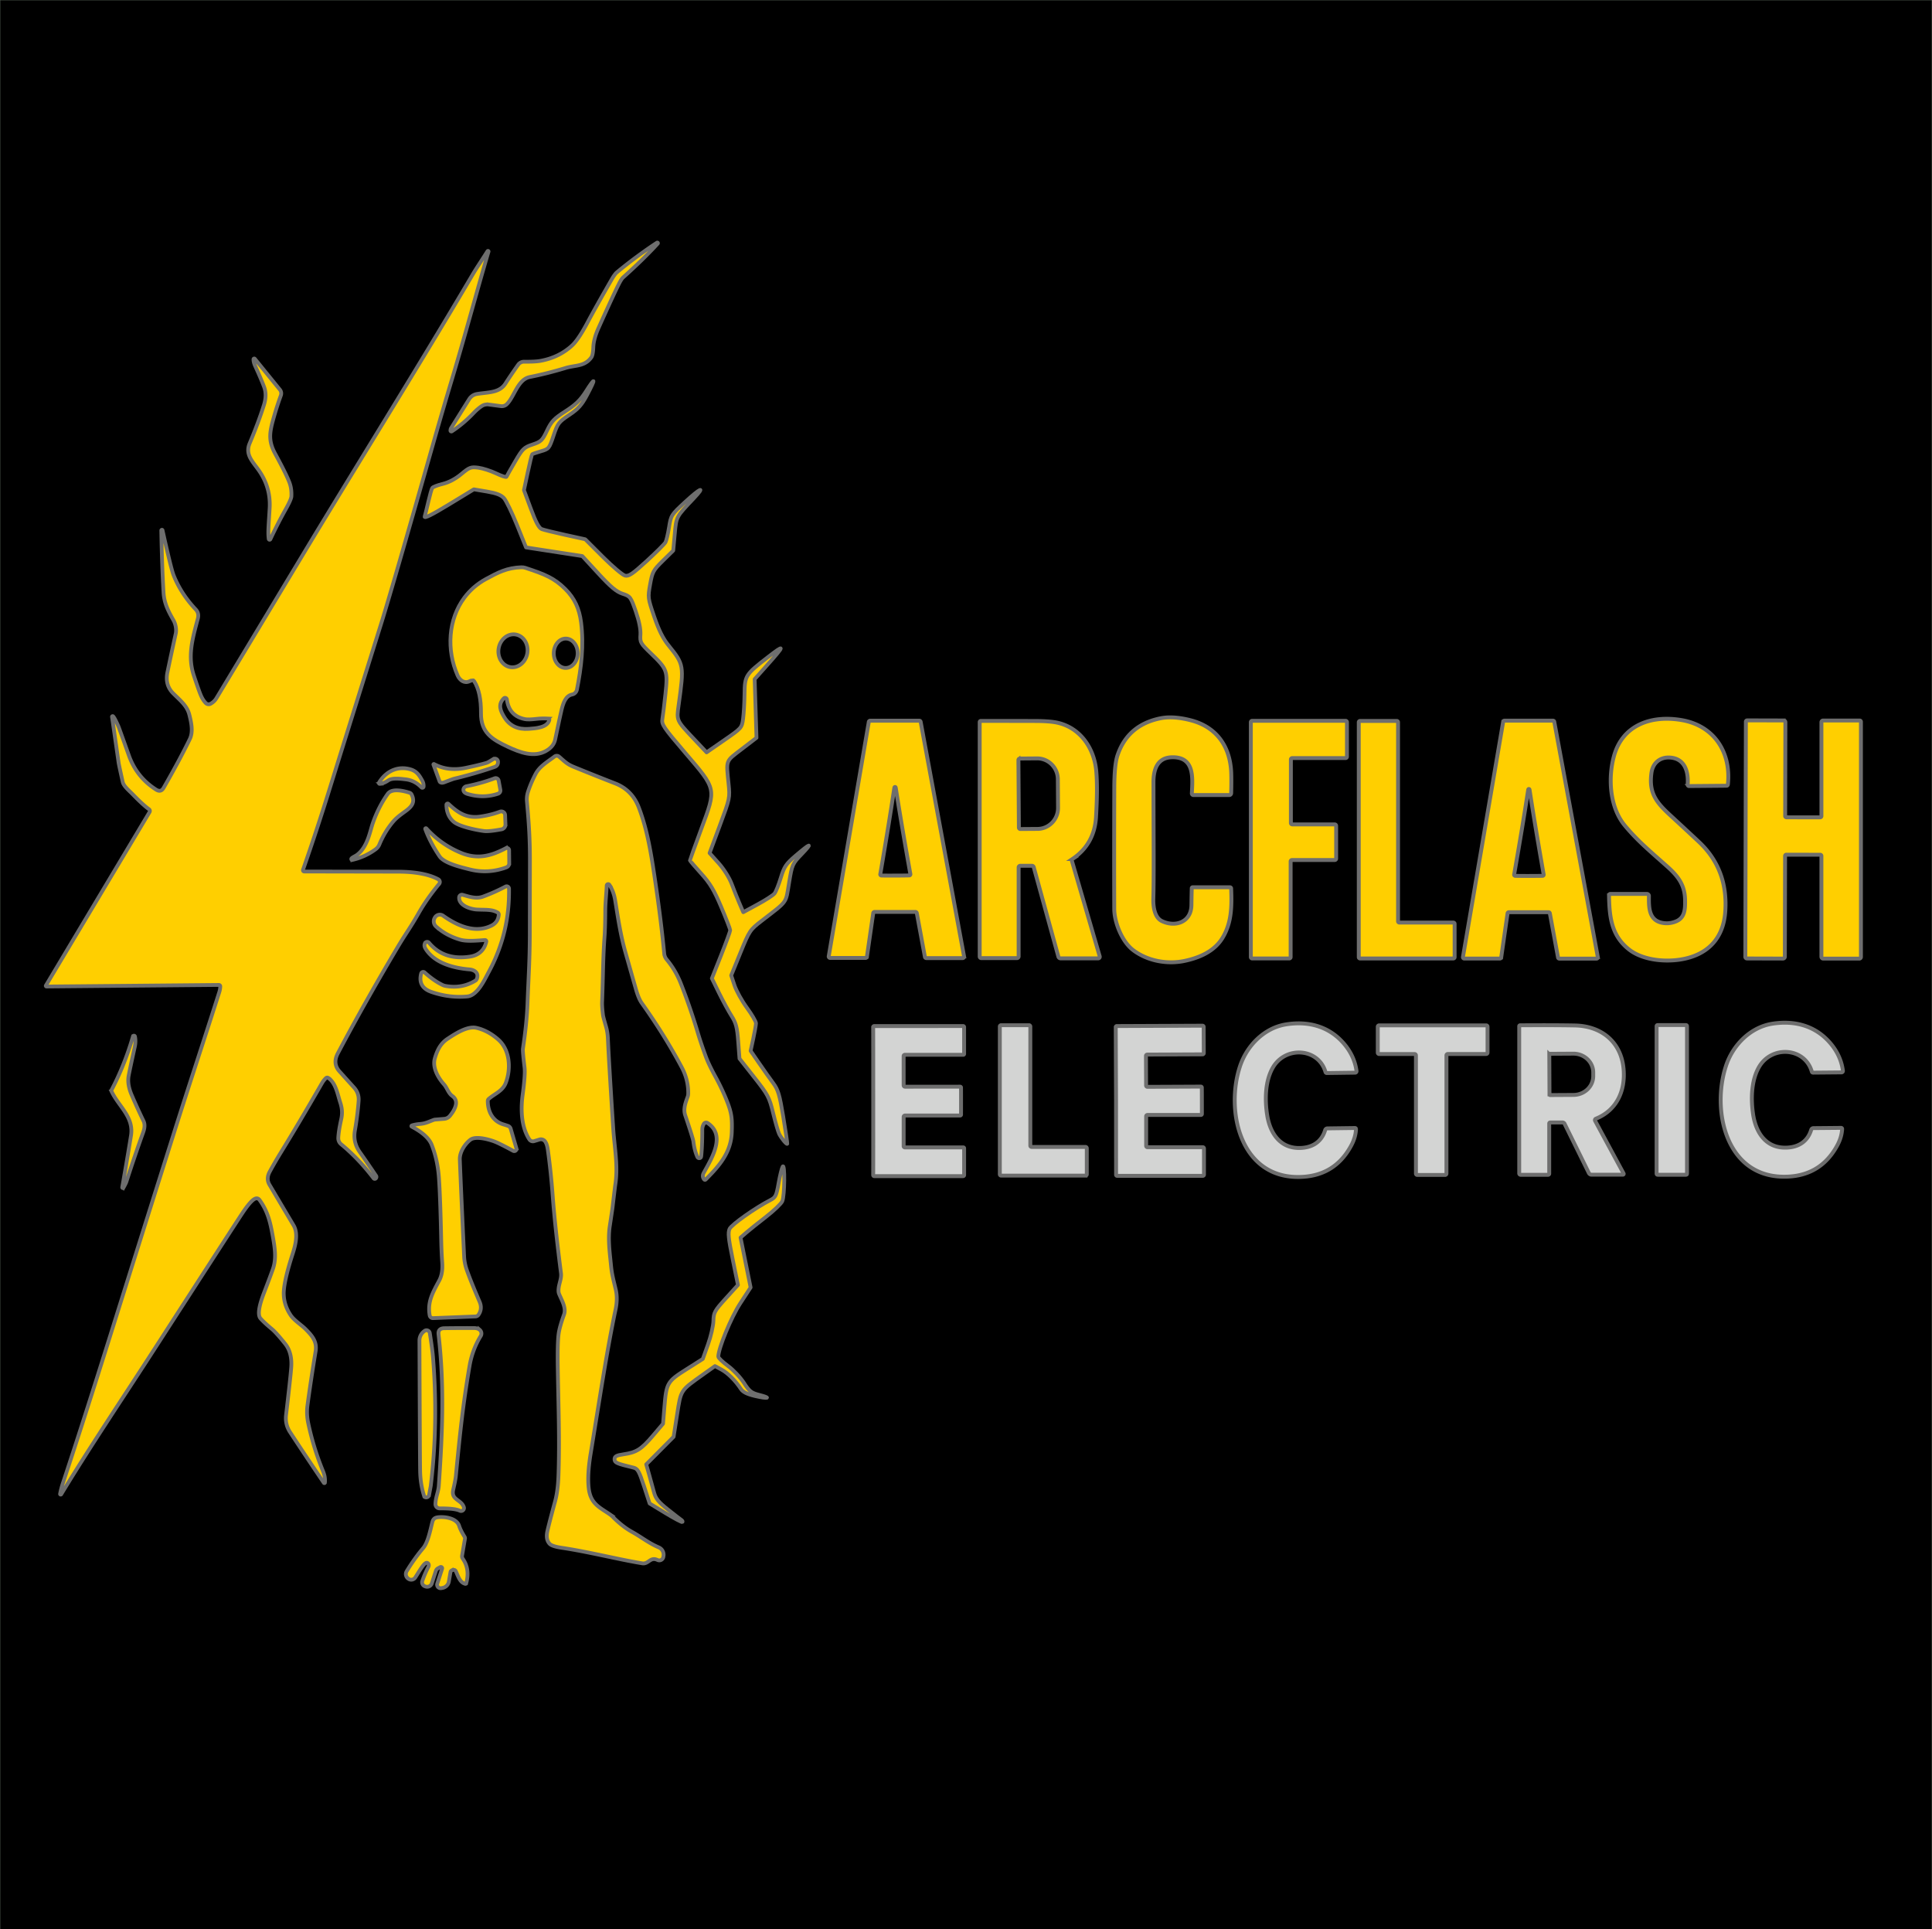
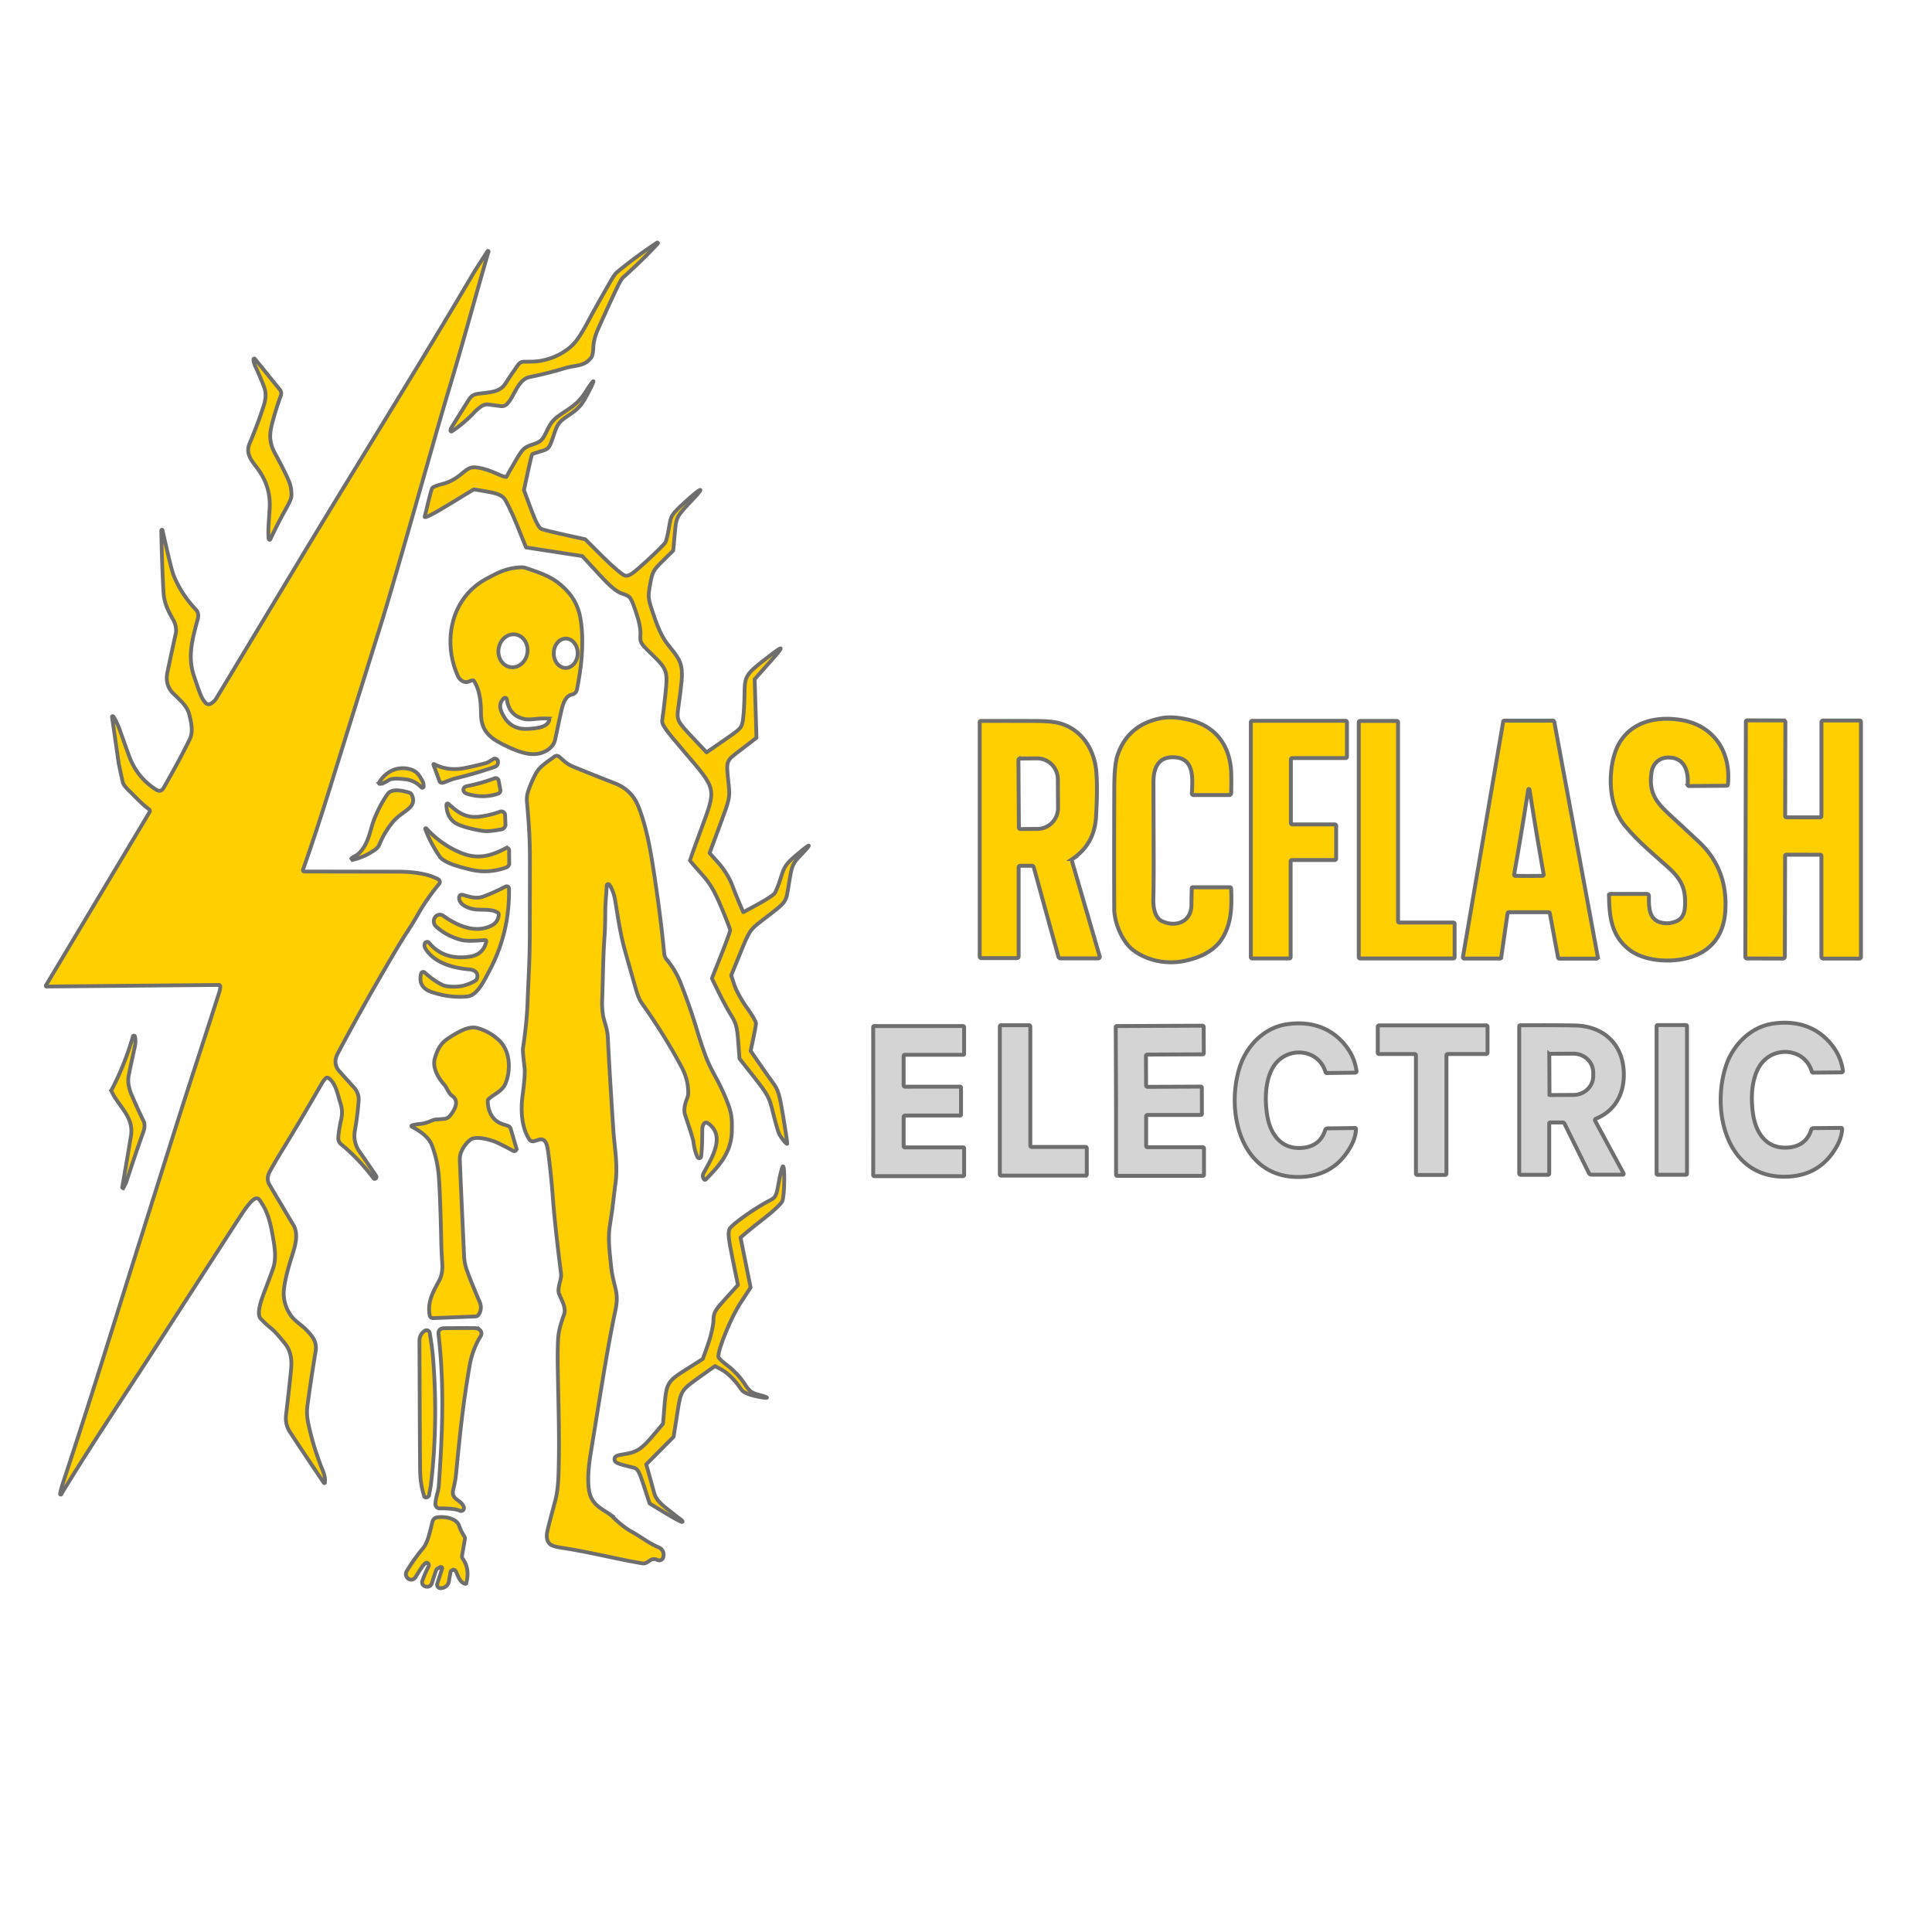
<svg xmlns="http://www.w3.org/2000/svg" height="1022.552" width="1024" id="svg78" viewBox="0 0 1024 1022.552" version="1.1">
  <defs id="defs78" />
-   <rect y="0.038" x="0.038" height="1023.924" width="1023.924" id="rect79" style="fill:#000000;fill-opacity:1;stroke:#4b634b;stroke-width:0.076;stroke-linejoin:round;stroke-dasharray:none;stroke-opacity:1" />
  <g transform="translate(-2.791,0.038)" id="g40" stroke-linecap="butt" fill="none" stroke-width="2" />
  <path style="stroke:#6e6e6e;stroke-opacity:1;stroke-width:2;stroke-dasharray:none" id="path42" d="m 59.963,379.656 q 0.88,0.93 2.9,5.55 0.28,0.66 5.42,15.11 4.13,11.63 14.48,18.2 2.5,1.58 3.97,-0.98 8.67,-15.1 13.89,-25.88 c 1.89,-3.89 0.71,-8.86 -0.23,-12.72 -1.15,-4.68 -4.34,-7.25 -8.52,-11.37 q -4.55,-4.48 -3.13,-11.27 2.1,-10.07 4.41,-20.5 c 0.46,-2.06 -0.02,-5 -1.23,-7.11 -2.65,-4.64 -4.91,-8.9 -5.25,-14.66 q -0.86,-14.92 -1.18,-32.88 a 0.35,0.35 0 0 1 0.32,-0.36 h 0.01 a 0.29,0.28 79.8 0 1 0.31,0.22 q 4.55,20.49 5.83,23.73 3.91,9.91 11.8,18.29 1.86,1.97 1.09,4.87 c -2.88,10.8 -5.52,19.86 -2.12,30.11 q 2.5,7.54 3.59,10.2 1.12,2.74 2.73,4.4 a 2.14,2.15 53.5 0 0 2.58,0.38 q 1.93,-1.07 3.01,-2.85 23.48,-38.95 45.4,-75.37 c 27.29,-45.34 61.84,-100.62 90.57,-149.41 2.03,-3.45 5.09,-7.94 7.8,-12.25 a 0.29,0.29 0 0 1 0.52,0.23 c -5.98,20.21 -12.26,43.91 -19.5,68.07 q -5.26,17.57 -9.88,33.88 -22.05,77.81 -27.76,95.99 -12.09,38.57 -27.16,87.07 -6.98,22.49 -14.03,42.63 a 0.69,0.69 0 0 0 0.65,0.92 q 15.52,0.03 49.77,0.09 c 6.73,0.01 15.27,0.78 21.25,4.03 a 1.62,1.62 0 0 1 0.48,2.46 q -6.53,7.88 -10.87,15.51 c -4.36,7.66 -6.65,10.51 -11.02,17.84 q -17.64,29.65 -31.82,56.46 -2.85,5.4 0.89,9.55 4.53,5.03 7.72,8.56 2.73,3.01 2.43,7.1 -0.58,7.74 -1.98,15.69 -1.1,6.19 2.6,11.42 3.6,5.1 8.62,12.54 a 1.11,1.12 49.8 0 1 -0.12,1.39 l -0.03,0.03 a 0.77,0.77 0 0 1 -1.16,-0.07 q -8.16,-10.65 -17.2,-18.04 a 4.13,4.12 21 0 1 -1.51,-3.37 q 0.17,-3.67 1.53,-9.79 c 0.68,-3.05 0.59,-5.63 -0.47,-8.89 -1.4,-4.27 -2.37,-10.51 -6.39,-13.13 a 0.99,0.99 0 0 0 -1.21,0.1 q -1.19,1.09 -2.23,2.9 -11.7,20.33 -21.87,36.86 -2.98,4.85 -5.7,9.84 -2.03,3.72 -0.14,6.92 6.53,11.03 12.78,21.54 c 2.64,4.45 0.89,10.85 -0.58,15.38 q -3.85,11.94 -4.53,18.53 -0.76,7.33 3.63,13.81 c 1.82,2.69 5.57,5 7.82,7.26 3.51,3.52 6.18,6.63 5.33,11.81 q -2.57,15.62 -4.32,28.72 -0.6,4.56 0.44,9.46 2.75,12.97 7.76,25.18 c 0.89,2.18 1.26,4.03 1.06,6.18 a 0.31,0.31 0 0 1 -0.57,0.14 q -10.09,-14.93 -17.9,-26.86 -2.71,-4.15 -2.13,-9.1 2.21,-18.67 2.72,-24.89 0.67,-8.04 -3.21,-12.87 -4.75,-5.94 -7.11,-7.89 -3.96,-3.28 -5.93,-5.51 c -2.29,-2.59 0.63,-10.39 1.93,-13.8 q 3.25,-8.48 4.62,-12.38 c 1.94,-5.51 1.06,-11.07 0.01,-17.04 -1.33,-7.5 -2.57,-13.3 -7.01,-19.5 q -1.22,-1.7 -3.16,-0.35 -2.24,1.56 -6.2,7.54 -3.5,5.27 -45.85,70.88 c -17.27,26.75 -35.06,53.17 -49.99,77.84 a 0.31,0.32 65.3 0 1 -0.58,-0.21 q 0.49,-2.72 1.54,-5.87 10.56,-31.75 25.34,-78.99 15.18,-48.5 33.93,-107.9 c 7.88,-24.94 15.65,-48.33 23.59,-73.26 q 0.47,-1.49 0.49,-3.01 a 0.72,0.71 0 0 0 -0.73,-0.72 l -91.38,0.83 a 0.36,0.36 0 0 1 -0.31,-0.54 l 54.96,-91.93 a 1.12,1.11 33.3 0 0 -0.31,-1.48 q -3.17,-2.27 -8.64,-7.92 c -1.88,-1.94 -4.78,-4.3 -5.28,-6.51 q -1.98,-8.86 -2.17,-10.13 -3.48,-24.26 -3.51,-24.37 a 0.35,0.34 17 0 1 0.59,-0.31 z" fill="#ffcf00" />
  <path style="stroke:#6e6e6e;stroke-opacity:1;stroke-width:2;stroke-dasharray:none" id="path43" d="m 134.363,190.396 a 0.39,0.39 0 0 1 0.69,-0.24 l 13.31,16.39 a 3.09,3.09 0 0 1 0.51,3.01 q -1.94,5.34 -3.44,10.53 c -2.4,8.37 -3.61,13.01 0.42,20.39 q 5.56,10.19 7.45,14.97 1.36,3.43 1.14,7.61 -0.08,1.63 -3.08,6.98 -4.17,7.43 -8.06,15.76 a 0.46,0.46 0 0 1 -0.87,-0.13 c -0.5,-3.73 0.02,-7.96 0.49,-16.41 q 0.62,-11.13 -6.02,-20.36 c -3.28,-4.58 -7,-8.16 -4.6,-13.88 q 4.79,-11.41 7.6,-20.41 1.65,-5.27 0.1,-9.47 -1.52,-4.1 -4.71,-11.05 -0.97,-2.12 -0.93,-3.69 z" fill="#ffcf00" />
  <path style="stroke:#6e6e6e;stroke-opacity:1;stroke-width:2;stroke-dasharray:none" id="path44" d="m 348.627,129.106 q -7.79,8.48 -18.36,17.93 -0.93,0.83 -2.34,3.65 -2.82,5.61 -10.75,23.27 -2.54,5.65 -2.71,10.12 -0.17,4.13 -1.05,5.34 c -3.56,4.93 -8.44,4.04 -13.63,5.61 q -9.61,2.92 -18.97,4.78 c -6.42,1.28 -8.14,10.3 -12.06,14.27 a 3.69,3.67 24.6 0 1 -3.21,1.18 l -6.51,-0.86 a 5.55,5.54 31.7 0 0 -3.85,0.91 q -2.08,1.4 -4.32,3.76 c -3.46,3.64 -7.52,7.04 -11.39,9.54 a 0.47,0.47 0 0 1 -0.72,-0.41 q 0.03,-0.8 0.34,-1.32 6.09,-9.79 9.51,-15.23 1.54,-2.45 4.39,-2.88 c 6.16,-0.94 11.77,-0.57 14.91,-5.51 q 2.63,-4.13 6.71,-9.93 a 3.82,3.84 17.9 0 1 3.17,-1.63 q 5.76,0.07 8.48,-0.41 9.91,-1.75 16.9,-8.13 3.39,-3.11 8.29,-12.34 4.18,-7.86 12.97,-23.12 0.66,-1.14 1.66,-2.46 a 5.7,5.88 88.2 0 1 0.91,-0.94 q 10.12,-8.37 21.21,-15.68 a 0.33,0.32 4.5 0 1 0.42,0.49 z" fill="#ffcf00" />
  <path style="stroke:#6e6e6e;stroke-opacity:1;stroke-width:2;stroke-dasharray:none" id="path45" d="m 250.413,360.576 c -0.373,-0.013 -0.887,0.143 -1.54,0.47 -2.64,1.33 -5.17,-0.41 -6.34,-3.06 -5.988,-13.597 -4.98,-29.759 3.609,-41.262 2.914,-3.903 6.7,-7.269 11.381,-9.818 6.39,-3.48 11.17,-6.01 18.81,-6.25 0.741,-0.026 1.482,0.082 2.19,0.32 4.937,1.664 8.842,2.953 12.381,4.776 3.035,1.563 5.801,3.517 8.719,6.434 4.91,4.91 7.42,10.34 8.36,17.7 1.55,12.21 0.09,24.05 -2.19,35.57 -0.267,1.342 -1.276,2.379 -2.55,2.62 -3.5,0.68 -4.75,4.66 -5.59,8.06 -0.467,1.9 -1.603,7.177 -3.41,15.83 -0.513,2.46 -2.11,4.457 -4.79,5.99 -6.43,3.68 -13.95,0.82 -20.42,-2.22 -8.37,-3.93 -14.18,-7.49 -14.1,-17.81 0.053,-7.333 -1.133,-12.93 -3.56,-16.79 -0.207,-0.332 -0.566,-0.542 -0.96,-0.56 z m 22.85,-24.302 c -4.206,-0.666 -8.229,2.668 -8.986,7.446 -0.757,4.778 2.039,9.192 6.245,9.858 4.206,0.666 8.229,-2.668 8.986,-7.446 0.757,-4.778 -2.039,-9.192 -6.245,-9.858 z m 26.661,2.163 c -3.501,-0.037 -6.376,3.421 -6.421,7.723 -0.045,4.302 2.757,7.819 6.258,7.856 3.501,0.037 6.376,-3.421 6.421,-7.723 0.045,-4.302 -2.757,-7.819 -6.258,-7.856 z m -9.302,42.4 c -2.333,-0.12 -4.427,-0.067 -6.28,0.16 -2.82,0.34 -4.847,0.39 -6.08,0.15 -5.627,-1.107 -8.827,-4.59 -9.6,-10.45 -0.106,-0.809 -1.097,-1.142 -1.67,-0.56 -3.2,3.25 -1.8,6.6 0.37,10.08 2.807,4.487 7.103,6.513 12.89,6.08 3.77,-0.29 9.87,-0.61 10.92,-4.72 0.088,-0.364 -0.176,-0.719 -0.55,-0.74 z" fill="#ffcf00" />
  <path style="stroke:#6e6e6e;stroke-opacity:1;stroke-width:2;stroke-dasharray:none" id="path47" d="m 373.233,625.106 q -1.31,-1.56 -0.21,-3.57 c 4.21,-7.68 11.9,-19.87 1.98,-26.35 a 1.39,1.39 0 0 0 -1.94,0.43 q -0.86,1.41 -0.85,3.16 0.04,7.73 -0.5,13.46 -0.09,1 -0.29,1.22 a 1.07,1.07 0 0 1 -1.79,-0.26 q -1.55,-3.41 -2.11,-8.13 -0.22,-1.78 -4.33,-13.92 c -1.12,-3.27 0.07,-6.59 1.25,-9.75 a 5.17,5.14 55.8 0 0 0.33,-1.76 q 0.12,-7.31 -3.51,-14.1 -9.15,-17.11 -21.1,-33.88 -1.67,-2.33 -3.12,-7.4 -2.1,-7.35 -5.58,-19.64 c -2.64,-9.33 -3.89,-18.14 -5.4,-27.36 q -0.8,-4.9 -3.08,-8.33 a 0.77,0.77 0 0 0 -1.41,0.4 c -0.13,3.62 -0.74,9.24 -0.76,13.13 q -0.05,9.33 -0.4,14.05 c -0.86,11.66 -0.74,20.44 -1.29,34.51 q -0.1,2.47 0.48,7.06 0.12,0.92 1.59,6.01 0.84,2.93 0.99,6.15 0.6,13.38 2.84,47.88 c 0.65,10.13 2.7,19.9 1.04,30.15 q -0.12,0.74 -1.48,12.31 -0.01,0.11 -1.4,9.34 c -1.04,6.9 0.03,14.29 0.65,20.65 0.47,4.89 1.21,7.32 2.52,12.89 q 1.13,4.8 -0.09,10.57 c -4.65,22 -8.11,45.48 -13.22,76.47 q -1.78,10.81 -1.05,17.92 c 0.88,8.51 5.56,10.32 11.13,14.12 a 11.91,11.41 83.7 0 1 1.71,1.43 q 5.02,5.06 10,7.84 c 5.22,2.9 9.04,6.08 14.32,8.3 a 4.21,4.22 15.5 0 1 2.53,4.48 l -0.08,0.53 a 2.19,2.19 0 0 1 -3.1,1.67 c -3.95,-1.85 -4.68,2.33 -8.12,1.77 -12.81,-2.09 -28.07,-6.05 -42.66,-8.23 q -5.15,-0.77 -6.4,-2.1 -2.18,-2.3 -1.21,-6.68 0.93,-4.2 4.05,-15.66 1.54,-5.63 1.83,-13.63 c 0.69,-19.2 -0.07,-38.67 -0.36,-56.99 q -0.22,-13.27 0.44,-18.23 0.51,-3.8 2.88,-10.34 c 1.27,-3.51 -1.3,-7.71 -2.6,-10.87 a 4.73,4.54 34.4 0 1 -0.34,-1.63 c -0.07,-3.37 1.73,-6.27 1.32,-9.43 q -3.22,-25.21 -4.35,-40.47 -0.99,-13.36 -2.64,-25.04 -0.39,-2.72 -1.27,-4.07 a 2.72,2.72 0 0 0 -3.15,-1.24 l -2.82,0.86 a 2.27,2.26 64.9 0 1 -2.55,-0.93 c -4.38,-6.76 -4.57,-16.08 -3.54,-23.6 q 1.46,-10.78 1.01,-14.5 -1.06,-8.73 -0.86,-10.02 2.04,-13.49 2.43,-23.99 c 0.51,-13.61 1.17,-22.64 1.21,-36 q 0.03,-14.87 0.07,-38.99 c 0.02,-11.68 -0.46,-19.44 -1.59,-32 a 12.78,12.88 50.9 0 1 0.54,-5 q 1.46,-4.6 4,-9.47 c 2.09,-4.01 5.67,-6.07 10.12,-9.37 a 1.92,1.91 47.1 0 1 2.39,0.09 c 2.74,2.36 4.17,3.94 7.46,5.29 q 11.16,4.58 22.25,8.89 8.99,3.49 12.54,12.76 c 4.23,11.03 6.25,22.84 8.11,35.11 q 3.6,23.72 5.36,42.36 a 5.66,5.67 22.2 0 0 1.29,3.08 q 4.77,5.73 7.51,12.72 5.08,12.94 9.04,26.26 1.61,5.41 4.23,12.55 1.48,4.03 5.05,10.55 3.83,7.01 6.4,13.69 c 2.36,6.12 2.5,9.12 2.29,15.65 -0.34,10.89 -6.61,17.95 -13.83,25.2 a 0.54,0.55 47.4 0 1 -0.8,-0.03 z" fill="#ffcf00" />
  <path style="stroke:#6e6e6e;stroke-opacity:1;stroke-width:2;stroke-dasharray:none" id="path48" d="m 232.983,414.126 -3.25,-8.89 a 0.23,0.23 0 0 1 0.33,-0.28 q 7.4,3.96 16.73,2.02 6.81,-1.42 10.88,-2.6 a 6.58,6.44 20.2 0 0 1.58,-0.71 l 2.18,-1.34 a 1.65,1.66 72.9 0 1 2.52,1.33 q 0.1,2.16 -1.75,2.8 -10.28,3.56 -21.46,6.24 -0.69,0.17 -5.33,1.94 -1.18,0.45 -2.01,-0.01 a 0.93,0.96 4.2 0 1 -0.42,-0.5 z" fill="#ffcf00" />
  <path style="stroke:#6e6e6e;stroke-opacity:1;stroke-width:2;stroke-dasharray:none" id="path49" d="m 201.283,415.436 a 0.42,0.42 0 0 1 -0.4,-0.64 c 3.13,-5.22 8.56,-8.51 14.86,-7.46 4.65,0.77 6.14,2.85 8.12,6.51 q 0.77,1.43 0.65,3.06 a 0.67,0.66 25.1 0 1 -1.14,0.41 q -3.62,-3.76 -8.47,-4.28 c -3.03,-0.33 -7.04,-0.86 -9.19,0.62 q -2.24,1.54 -4.43,1.78 z" fill="#ffcf00" />
  <path style="stroke:#6e6e6e;stroke-width:2.064;stroke-dasharray:none;stroke-opacity:1" id="path50" d="m 631.662,470.691 a 0.475,0.464 1.3 0 1 0.475,-0.444 h 19.761 a 0.629,0.629 0 0 1 0.629,0.609 c 0.402,9.607 0.279,18.357 -4.674,26.396 -4.189,6.78 -11.805,10.319 -20.091,12.042 -9.184,1.909 -19.585,0.01 -27.149,-5.717 -6.047,-4.582 -10.009,-14.931 -10.04,-21.773 q -0.114,-27.335 0.021,-64.194 0.041,-12.3 1.703,-17.263 5.417,-16.118 22.753,-19.647 6.645,-1.352 15.922,1.001 c 14.065,3.581 21.164,14.188 21.608,28.201 q 0.134,4.396 -0.041,10.494 a 1.011,1.011 0 0 1 -1.011,0.98 h -18.987 a 0.836,0.836 0 0 1 -0.836,-0.877 c 0.402,-8.255 1.558,-19.472 -10.597,-19.152 -7.667,0.196 -9.762,6.429 -9.751,13.188 0.052,30.399 0.258,50.305 -0.072,61.738 -0.114,3.694 0.454,9.958 4.561,11.908 7.223,3.436 15.509,0.506 15.633,-8.451 q 0.083,-6.749 0.186,-9.039 z" fill="#ffcf00" />
  <path style="stroke:#6e6e6e;stroke-opacity:1;stroke-width:2;stroke-dasharray:none" id="path51" d="m 264.293,413.716 0.91,4.9 a 1.8,1.8 0 0 1 -1.19,2.03 q -7.82,2.65 -16.18,0.15 -1.6,-0.48 -2.04,-1.42 a 1.88,1.97 72.2 0 1 1.45,-2.67 q 7.94,-1.57 14.91,-4.2 a 1.6,1.6 0 0 1 2.14,1.21 z" fill="#ffcf00" />
  <path style="stroke:#6e6e6e;stroke-width:2.064;stroke-dasharray:none;stroke-opacity:1" id="path52" d="m 915.814,415.815 a 0.702,0.691 2.4 0 1 -0.681,0.619 l -19.884,0.175 a 0.743,0.743 0 0 1 -0.753,-0.795 c 0.516,-6.872 -1.517,-13.869 -9.473,-14.323 -5.128,-0.289 -8.977,2.776 -9.71,8.069 -1.507,10.763 2.611,15.767 10.061,22.619 q 8.719,8.028 15.024,13.941 15.571,14.57 14.034,36.962 c -1.001,14.746 -9.834,23.414 -24.249,25.539 -8.606,1.259 -19.699,0.083 -26.664,-5.325 -9.493,-7.368 -10.525,-17.449 -10.711,-28.79 a 0.712,0.722 89.2 0 1 0.722,-0.733 h 19.358 a 1.073,1.073 0 0 1 1.073,1.073 c -0.021,5.397 -0.289,12.414 6.429,14.106 q 3.87,0.97 7.77,-0.557 c 4.84,-1.888 5.077,-6.429 4.963,-11.557 -0.175,-7.925 -3.777,-12.568 -9.679,-17.8 -9.679,-8.596 -15.736,-13.662 -22.258,-21.515 -8.038,-9.669 -8.926,-25.106 -5.789,-36.663 4.54,-16.758 19.915,-21.917 35.786,-19.234 17.48,2.941 26.427,17.253 24.631,34.186 z" fill="#ffcf00" />
  <path style="stroke:#6e6e6e;stroke-width:2.064;stroke-dasharray:none;stroke-opacity:1" id="path53" d="m 955.779,433.192 q 5.84,0.01 8.936,0 a 0.681,0.671 0 0 0 0.681,-0.671 v -49.747 a 0.908,0.908 0 0 1 0.908,-0.908 h 19.348 a 0.681,0.671 0 0 1 0.681,0.671 v 124.652 a 0.867,0.867 0 0 1 -0.867,0.867 h -19.08 a 1.001,1.001 0 0 1 -1.001,-1.001 v -53.421 a 0.629,0.629 0 0 0 -0.629,-0.629 q -0.341,0 -8.998,-0.01 -8.658,-0.01 -8.998,-0.01 a 0.629,0.629 0 0 0 -0.629,0.629 l -0.124,53.421 a 1.001,1.001 0 0 1 -1.011,1.001 l -19.08,-0.052 a 0.867,0.867 0 0 1 -0.856,-0.867 l 0.289,-124.652 a 0.681,0.671 0.1 0 1 0.681,-0.671 l 19.348,0.052 a 0.908,0.908 0 0 1 0.908,0.908 l -0.114,49.747 a 0.681,0.671 0.2 0 0 0.671,0.671 q 3.106,0.01 8.936,0.021 z" fill="#ffcf00" />
-   <path style="stroke:#6e6e6e;stroke-width:2.064;stroke-dasharray:none;stroke-opacity:1" id="path54" d="m 439.246,506.807 21.236,-124.208 a 0.764,0.764 0 0 1 0.753,-0.64 h 25.983 a 0.764,0.764 0 0 1 0.753,0.629 l 23.001,124.301 a 0.764,0.764 0 0 1 -0.753,0.898 h -19.245 a 0.764,0.764 0 0 1 -0.753,-0.629 l -4.303,-23.217 a 0.764,0.764 0 0 0 -0.753,-0.629 h -21.587 a 0.764,0.764 0 0 0 -0.753,0.65 l -3.333,23.083 a 0.764,0.764 0 0 1 -0.753,0.65 h -18.739 a 0.764,0.764 0 0 1 -0.753,-0.887 z m 35.301,-42.751 q 4.809,-0.01 7.388,-0.083 a 0.598,0.609 84.1 0 0 0.578,-0.712 q -4.695,-26.189 -7.749,-45.682 -0.072,-0.475 -0.361,-0.475 -0.32,0 -0.392,0.475 -2.92,19.513 -7.44,45.733 a 0.609,0.598 5.6 0 0 0.588,0.712 q 2.569,0.052 7.388,0.031 z" fill="#ffcf00" />
  <path style="stroke:#6e6e6e;stroke-width:2.064;stroke-dasharray:none;stroke-opacity:1" id="path55" d="m 540.774,458.855 a 0.877,0.877 0 0 0 -0.877,0.877 v 47.178 a 0.887,0.887 0 0 1 -0.887,0.887 h -18.925 a 0.826,0.826 0 0 1 -0.826,-0.826 V 382.691 a 0.588,0.598 0 0 1 0.588,-0.598 q 15.829,-0.01 29.048,0.031 7.615,0.031 11.557,0.908 c 12.166,2.714 19.513,13.476 20.596,25.766 q 0.784,8.843 -0.134,24.218 -0.846,14.395 -12.486,22.248 a 0.826,0.815 65.3 0 0 -0.33,0.908 l 14.766,50.686 a 0.836,0.836 0 0 1 -0.805,1.073 h -19.895 a 1.259,1.249 82.1 0 1 -1.207,-0.918 l -13.064,-47.436 a 0.98,0.98 0 0 0 -0.949,-0.722 z m -0.991,-56.042 0.248,35.786 a 0.795,0.795 0 0 0 0.805,0.784 l 9.091,-0.062 a 11.093,10.938 89.6 0 0 10.855,-11.165 l -0.103,-15.189 A 11.093,10.938 89.6 0 0 549.658,401.947 l -9.091,0.072 a 0.795,0.795 0 0 0 -0.784,0.795 z" fill="#ffcf00" />
  <path style="stroke:#6e6e6e;stroke-width:2.064;stroke-dasharray:none;stroke-opacity:1" id="path56" d="m 707.455,455.801 h -22.66 a 0.733,0.733 0 0 0 -0.733,0.733 v 50.707 a 0.733,0.733 0 0 1 -0.733,0.733 h -19.627 a 0.733,0.733 0 0 1 -0.733,-0.733 V 382.764 a 0.733,0.733 0 0 1 0.733,-0.733 h 49.479 a 0.733,0.733 0 0 1 0.733,0.733 v 18.275 a 0.733,0.733 0 0 1 -0.733,0.733 h -28.253 a 0.733,0.733 0 0 0 -0.733,0.733 v 33.691 a 0.733,0.733 0 0 0 0.733,0.733 h 22.526 a 0.733,0.733 0 0 1 0.733,0.733 v 17.408 a 0.733,0.733 0 0 1 -0.733,0.733 z" fill="#ffcf00" />
  <path style="stroke:#6e6e6e;stroke-width:2.064;stroke-dasharray:none;stroke-opacity:1" id="path57" d="m 741.682,488.955 h 28.614 a 0.681,0.681 0 0 1 0.681,0.681 v 17.666 a 0.681,0.681 0 0 1 -0.681,0.681 h -49.438 a 0.681,0.681 0 0 1 -0.681,-0.681 V 382.784 a 0.681,0.681 0 0 1 0.681,-0.681 h 19.461 a 0.681,0.681 0 0 1 0.681,0.681 v 105.49 a 0.681,0.681 0 0 0 0.681,0.681 z" fill="#ffcf00" />
  <path style="stroke:#6e6e6e;stroke-width:2.064;stroke-dasharray:none;stroke-opacity:1" id="path58" d="m 820.756,483.466 h -21.009 a 0.712,0.712 0 0 0 -0.712,0.609 l -3.364,23.341 a 0.712,0.712 0 0 1 -0.712,0.609 h -18.863 a 0.712,0.712 0 0 1 -0.702,-0.836 l 21.319,-124.662 a 0.712,0.712 0 0 1 0.702,-0.588 h 25.684 a 0.712,0.712 0 0 1 0.691,0.578 l 23.073,124.704 a 0.712,0.712 0 0 1 -0.702,0.846 h -19.678 a 0.712,0.712 0 0 1 -0.691,-0.578 l -4.344,-23.445 a 0.712,0.712 0 0 0 -0.691,-0.578 z m -10.412,-19.214 q 4.726,-0.01 7.254,-0.062 a 0.588,0.598 84.2 0 0 0.578,-0.702 q -4.53,-25.715 -7.471,-44.856 -0.072,-0.464 -0.392,-0.464 -0.279,0 -0.351,0.464 -2.92,19.142 -7.44,44.867 a 0.598,0.588 5.7 0 0 0.578,0.691 q 2.528,0.062 7.244,0.062 z" fill="#ffcf00" />
-   <path style="stroke:#6e6e6e;stroke-opacity:1;stroke-width:2;stroke-dasharray:none" id="path59" d="m 186.273,455.006 c 0.44,-0.62 2.1,-1.28 3.04,-1.99 5.52,-4.19 6.79,-12.45 8.27,-16.7 q 2.98,-8.58 7.91,-15.57 c 2.25,-3.18 8.69,-1.52 11.56,-0.61 a 1.85,1.87 85.8 0 1 1.11,0.95 c 2.01,4.05 0.12,6.39 -3.18,8.79 -2.66,1.93 -4.82,3.48 -6.58,5.55 q -4.52,5.35 -7.35,12.19 a 5.79,5.8 83.1 0 1 -1.93,2.46 q -5.55,4.11 -12.36,5.67 a 0.47,0.48 11.3 0 1 -0.49,-0.74 z" fill="#ffcf00" />
+   <path style="stroke:#6e6e6e;stroke-opacity:1;stroke-width:2;stroke-dasharray:none" id="path59" d="m 186.273,455.006 c 0.44,-0.62 2.1,-1.28 3.04,-1.99 5.52,-4.19 6.79,-12.45 8.27,-16.7 q 2.98,-8.58 7.91,-15.57 c 2.25,-3.18 8.69,-1.52 11.56,-0.61 a 1.85,1.87 85.8 0 1 1.11,0.95 c 2.01,4.05 0.12,6.39 -3.18,8.79 -2.66,1.93 -4.82,3.48 -6.58,5.55 q -4.52,5.35 -7.35,12.19 a 5.79,5.8 83.1 0 1 -1.93,2.46 q -5.55,4.11 -12.36,5.67 z" fill="#ffcf00" />
  <path style="stroke:#6e6e6e;stroke-opacity:1;stroke-width:2;stroke-dasharray:none" id="path60" d="m 236.613,426.536 a 0.65,0.65 0 0 1 1.1,-0.48 c 4.96,4.66 9.47,7.75 16.82,6.72 q 5.6,-0.79 10.48,-2.6 a 2,2.01 78.7 0 1 2.7,1.79 l 0.19,4.93 a 2.59,2.59 0 0 1 -2.11,2.65 q -6.61,1.24 -9.22,0.91 c -3.73,-0.46 -13.17,-2.32 -16.21,-4.99 q -3.67,-3.23 -3.75,-8.93 z" fill="#ffcf00" />
  <path style="stroke:#6e6e6e;stroke-opacity:1;stroke-width:2;stroke-dasharray:none" id="path62" d="m 225.403,439.416 a 0.34,0.34 0 0 1 0.57,-0.35 q 7.87,8.64 18.42,12.97 c 8.75,3.58 15.77,1.68 23.68,-2.47 a 1.21,1.21 0 0 1 1.77,1.06 l 0.06,6.87 a 2.33,2.33 0 0 1 -1.52,2.21 q -9.71,3.57 -19.56,1.04 c -4.05,-1.04 -13.33,-3.13 -15.85,-6.88 q -4.95,-7.35 -7.57,-14.45 z" fill="#ffcf00" />
  <path style="stroke:#6e6e6e;stroke-opacity:1;stroke-width:2;stroke-dasharray:none" id="path65" d="m 257.753,499.086 a 0.7,0.7 0 0 0 -0.72,-0.86 c -3.23,0.2 -9.32,0.86 -12.94,-0.15 q -7.51,-2.11 -12.96,-7.02 a 3.71,3.71 0 0 1 -0.66,-4.74 l 0.08,-0.13 a 3.02,3.02 0 0 1 4.31,-0.86 q 14.89,10.54 25.61,5.26 3.55,-1.75 3.89,-5.81 a 1.15,1.17 17.8 0 0 -0.55,-1.09 c -3.03,-1.85 -6.69,-1.39 -11.08,-1.64 -3.4,-0.18 -9.7,-2.18 -9.37,-6.5 a 1.46,1.45 10.2 0 1 1.86,-1.29 c 3.65,1.05 7.25,2.25 10.78,0.95 q 6.03,-2.22 11.93,-5.32 a 1.27,1.27 0 0 1 1.86,1.11 q 0.36,23.57 -10.63,43.92 c -2.3,4.25 -6.06,12.69 -11.46,13.2 q -9.53,0.89 -19.04,-2.39 -7.27,-2.51 -5.45,-9.76 a 1.14,1.13 28.1 0 1 1.86,-0.56 q 4.88,4.43 9.53,6.65 a 5.67,5.9 64.1 0 0 1.45,0.47 q 8.74,1.61 15.89,-2.78 a 2,1.98 84.8 0 0 0.8,-0.97 c 1.15,-3.03 -1.06,-4.75 -3.98,-5 -8.76,-0.74 -18.59,-3.45 -23.24,-10.99 q -0.91,-1.48 -0.31,-2.84 a 1.28,1.28 0 0 1 2.16,-0.3 q 7.87,9.43 21.63,7.38 7.08,-1.06 8.75,-7.94 z" fill="#ffcf00" />
  <path style="stroke:#6e6e6e;stroke-opacity:1;stroke-width:2;stroke-dasharray:none" id="path66" d="m 218.233,597.126 a 0.35,0.35 0 0 1 0.05,-0.64 q 1.75,-0.58 4.28,-0.79 c 3.16,-0.26 4.64,-1.21 7.48,-2.21 a 2.18,2.02 31.3 0 1 0.54,-0.11 l 4.92,-0.4 a 4.25,4.23 17.4 0 0 2.89,-1.5 q 2.65,-3.2 3.21,-5.91 c 0.39,-1.86 -0.2,-3.51 -1.85,-4.68 -2.13,-1.5 -2.77,-4.31 -4.42,-6.17 -3.06,-3.42 -6.33,-8.89 -4.84,-13.9 1.19,-3.99 2.85,-7.69 6.71,-10.25 4.26,-2.83 10.59,-6.86 15.25,-5.82 4.37,0.97 8.53,3.4 11.81,6.38 6.06,5.51 6.61,15.32 3.86,22.65 -1.69,4.53 -5.83,5.79 -9.1,8.65 a 1.48,1.48 0 0 0 -0.49,1.1 c 0.01,5.82 2.79,10.83 8.37,12.43 q 0.76,0.21 2.32,0.75 a 2.27,2.26 1.3 0 1 1.45,1.51 l 3.02,10.36 a 1.18,1.18 0 0 1 -1.69,1.37 q -5,-2.72 -8.5,-4.35 c -2.85,-1.33 -11.1,-3.86 -14.16,-1.56 -2.78,2.08 -5.77,6.45 -5.63,10.48 q 0.36,10.03 2.28,51.5 c 0.1,2.15 0.56,4.62 1.36,6.91 q 2.12,6.05 6.83,16.98 1.63,3.78 -0.62,7 a 1.88,1.87 16.1 0 1 -1.46,0.8 l -22.59,0.9 a 1.73,1.73 0 0 1 -1.77,-1.43 c -1.26,-7.24 1.58,-12.02 5.08,-18.56 q 1.95,-3.66 1.57,-9.33 -0.41,-5.89 -0.53,-11.52 -0.51,-23.79 -1.24,-33.77 -0.68,-9.23 -3.82,-17.26 c -1.69,-4.31 -6.59,-7.53 -10.57,-9.61 z" fill="#ffcf00" />
  <path style="stroke:#6e6e6e;stroke-opacity:1;stroke-width:2;stroke-dasharray:none" id="path67" d="m 65.423,629.486 a 0.35,0.34 64.6 0 1 -0.64,-0.23 q 2.78,-15.77 4.65,-27.39 c 1.58,-9.89 -6.53,-15.43 -10.27,-23.36 a 1.08,1.06 46.9 0 1 0.02,-0.94 q 6.86,-13.05 11.29,-28.28 a 0.55,0.55 0 0 1 1.06,0.04 q 0.55,2.61 -0.11,5.58 -2.99,13.64 -3.29,15.54 -0.7,4.39 1.63,9.85 2.96,6.91 6.27,13.74 c 0.94,1.95 0.58,4.13 -0.21,6.3 q -3.95,10.88 -8.87,26.07 -0.27,0.83 -1.53,3.08 z" fill="#ffcf00" />
  <path style="stroke:#6e6e6e;stroke-width:2.064;stroke-dasharray:none;stroke-opacity:1" id="path68" d="m 976.365,598.325 q -0.206,4.334 -2.538,8.668 -9.112,16.913 -28.769,16.655 c -30.441,-0.392 -38.004,-35.456 -30.203,-58.88 3.684,-11.041 12.991,-20.421 24.621,-22.217 11.464,-1.765 22.248,0.918 30.121,9.731 q 6.088,6.831 7.182,15.22 a 0.764,0.764 0 0 1 -0.753,0.856 l -15.035,0.134 a 0.702,0.702 0 0 1 -0.681,-0.495 c -3.694,-12.94 -21.319,-14.106 -28.036,-2.425 -4.117,7.161 -4.313,17.109 -3.075,25.157 1.414,9.184 6.398,17.191 16.294,17.511 6.945,0.217 12.403,-2.704 14.477,-9.431 a 1.259,1.269 8.1 0 1 1.197,-0.908 l 14.663,-0.134 a 0.537,0.537 0 0 1 0.537,0.557 z" fill="#d3d4d3" />
  <path style="stroke:#6e6e6e;stroke-width:2.064;stroke-dasharray:none;stroke-opacity:1" id="path69" d="m 718.713,598.387 q -0.186,4.324 -2.497,8.658 -9.019,16.913 -28.625,16.748 c -30.368,-0.258 -38.066,-35.208 -30.389,-58.601 3.622,-11.031 12.868,-20.431 24.466,-22.278 11.423,-1.806 22.196,0.826 30.09,9.576 q 6.098,6.79 7.223,15.148 a 0.764,0.764 0 0 1 -0.743,0.867 l -14.993,0.196 a 0.702,0.691 80.6 0 1 -0.691,-0.495 c -3.735,-12.888 -21.319,-13.972 -27.974,-2.291 -4.076,7.161 -4.231,17.088 -2.951,25.106 1.445,9.153 6.449,17.119 16.324,17.398 6.934,0.186 12.362,-2.755 14.405,-9.473 a 1.259,1.269 7.8 0 1 1.187,-0.908 l 14.632,-0.196 a 0.537,0.537 0 0 1 0.537,0.547 z" fill="#d3d4d3" />
  <path style="stroke:#6e6e6e;stroke-width:2.064;stroke-dasharray:none;stroke-opacity:1" id="path70" d="m 575.332,623.07 h -44.712 a 0.691,0.691 0 0 1 -0.691,-0.691 v -78.331 a 0.691,0.691 0 0 1 0.691,-0.691 h 14.777 a 0.691,0.691 0 0 1 0.691,0.691 v 63.131 a 0.691,0.691 0 0 0 0.691,0.691 h 28.552 a 0.691,0.691 0 0 1 0.691,0.691 v 13.817 a 0.691,0.691 0 0 1 -0.691,0.691 z" fill="#d3d4d3" />
  <rect style="stroke:#6e6e6e;stroke-width:2.064;stroke-dasharray:none;stroke-opacity:1" id="rect70" rx="0.495" height="79.332" width="16.118" y="543.284" x="878.026" fill="#d3d4d3" />
  <path style="stroke:#6e6e6e;stroke-width:2.064;stroke-dasharray:none;stroke-opacity:1" id="path71" d="m 509.373,583.569 q 0,6.295 -0.01,7.192 a 0.464,0.454 0.3 0 1 -0.464,0.454 h -29.202 a 0.743,0.743 0 0 0 -0.743,0.743 v 15.52 a 0.65,0.64 0 0 0 0.65,0.64 h 30.957 a 0.444,0.454 0 0 1 0.444,0.454 v 14.209 a 0.568,0.568 0 0 1 -0.568,0.568 h -47.054 a 0.578,0.578 0 0 1 -0.578,-0.588 q 0.041,-1.961 0.031,-39.181 0,-37.22 -0.041,-39.181 a 0.578,0.578 0 0 1 0.578,-0.588 l 47.054,-0.01 a 0.568,0.568 0 0 1 0.568,0.568 v 14.209 a 0.444,0.454 0 0 1 -0.444,0.454 l -30.957,0.01 a 0.65,0.64 0 0 0 -0.65,0.64 l 0.01,15.52 a 0.743,0.743 0 0 0 0.743,0.743 l 29.202,-0.01 a 0.454,0.464 89.6 0 1 0.454,0.454 q 0.021,0.898 0.021,7.182 z" fill="#d3d4d3" />
  <path style="stroke:#6e6e6e;stroke-width:2.064;stroke-dasharray:none;stroke-opacity:1" id="path72" d="m 637.018,583.404 q 0.01,5.562 0,7.007 a 0.506,0.506 0 0 1 -0.506,0.506 h -28.305 a 0.722,0.712 0 0 0 -0.722,0.712 v 15.685 a 0.702,0.702 0 0 0 0.702,0.702 h 29.275 a 0.671,0.671 0 0 1 0.671,0.671 v 13.879 a 0.64,0.629 0 0 1 -0.64,0.629 h -45.393 a 0.557,0.557 0 0 1 -0.557,-0.557 q -0.021,-38.696 -0.021,-39.14 0,-0.433 -0.155,-39.129 a 0.557,0.557 0 0 1 0.568,-0.568 l 45.393,-0.186 a 0.629,0.64 89.8 0 1 0.64,0.619 l 0.062,13.879 a 0.671,0.671 0 0 1 -0.671,0.681 l -29.275,0.124 a 0.702,0.702 0 0 0 -0.702,0.702 l 0.072,15.685 a 0.712,0.722 89.8 0 0 0.722,0.712 l 28.305,-0.124 a 0.506,0.506 0 0 1 0.506,0.506 q 0.021,1.445 0.031,7.007 z" fill="#d3d4d3" />
  <path style="stroke:#6e6e6e;stroke-width:2.064;stroke-dasharray:none;stroke-opacity:1" id="path73" d="m 730.249,557.906 v -13.745 a 0.722,0.722 0 0 1 0.722,-0.722 h 56.733 a 0.722,0.722 0 0 1 0.722,0.722 v 13.724 a 0.722,0.722 0 0 1 -0.722,0.722 h -20.339 a 0.722,0.722 0 0 0 -0.722,0.722 v 62.667 a 0.722,0.722 0 0 1 -0.722,0.722 H 751.196 a 0.722,0.722 0 0 1 -0.722,-0.722 v -62.646 a 0.722,0.722 0 0 0 -0.722,-0.722 h -18.78 a 0.722,0.722 0 0 1 -0.722,-0.722 z" fill="#d3d4d3" />
  <path style="stroke:#6e6e6e;stroke-width:2.064;stroke-dasharray:none;stroke-opacity:1" id="path74" d="m 860.535,621.935 a 0.433,0.433 0 0 1 -0.382,0.64 h -16.613 a 1.579,1.579 0 0 1 -1.414,-0.877 L 829.238,595.56 a 1.197,1.187 76.6 0 0 -1.063,-0.66 h -6.532 a 0.526,0.516 0 0 0 -0.526,0.516 v 26.602 a 0.629,0.629 0 0 1 -0.629,0.629 h -14.498 a 0.774,0.764 0 0 1 -0.774,-0.764 v -78 a 0.485,0.485 0 0 1 0.485,-0.485 q 18.079,-0.114 29.017,0.093 c 14.034,0.268 24.466,8.627 25.797,22.918 1.073,11.588 -3.57,22.031 -14.663,26.499 a 0.815,0.805 64.8 0 0 -0.402,1.135 z m -39.377,-63.09 0.103,21.195 a 0.341,0.341 0 0 0 0.351,0.341 l 12.383,-0.072 a 9.989,10.515 89.7 0 0 10.453,-10.04 v -1.899 a 9.989,10.515 89.7 0 0 -10.577,-9.937 l -12.383,0.072 a 0.341,0.341 0 0 0 -0.33,0.341 z" fill="#d3d4d3" />
  <path style="stroke:#6e6e6e;stroke-opacity:1;stroke-width:2;stroke-dasharray:none" id="path76" d="m 243.703,800.666 q -2.75,-1.29 -10.66,-1.22 a 2.23,2.23 0 0 1 -2.25,-2.28 c 0.07,-3.7 1.54,-6.25 1.79,-9.84 2.04,-29.57 2.9,-53.48 -0.14,-80.05 q -0.38,-3.28 3.06,-3.33 7.76,-0.11 15.71,-0.08 1.95,0.01 3.04,0.93 a 2.56,2.52 36 0 1 0.54,3.27 q -4.43,7.23 -5.9,15.78 c -3.56,20.79 -5.04,35.46 -7.28,58.44 q -0.19,2.02 -1.4,7.25 c -1.28,5.52 4.26,5.11 5.63,9.24 a 1.55,1.55 0 0 1 -2.14,1.89 z" fill="#ffcf00" />
  <path style="stroke:#6e6e6e;stroke-opacity:1;stroke-width:2;stroke-dasharray:none" id="path77" d="m 224.923,793.296 q -0.02,-0.01 -0.42,-1.37 -1.66,-5.67 -1.82,-11.91 -0.11,-4.05 -0.37,-69.5 a 6.15,6.18 71.4 0 1 2.47,-4.95 l 0.25,-0.19 a 1.74,1.74 0 0 1 2.76,1.12 q 1.36,8.63 1.68,12.53 2.87,35.12 -1.16,68.51 0,0.01 -0.89,4.8 a 1.57,1.57 0 0 1 -2.5,0.96 z" fill="#ffcf00" />
  <path style="stroke:#6e6e6e;stroke-opacity:1;stroke-width:2;stroke-dasharray:none" id="path78" d="m 234.333,831.396 a 0.7,0.7 0 0 0 -1,-0.83 l -1.21,0.65 a 2.36,2.36 0 0 0 -1.11,1.34 l -2.15,6.64 a 2.58,2.58 0 0 1 -3.29,1.65 l -0.33,-0.11 a 2.24,2.24 0 0 1 -1.4,-2.86 q 1.49,-4.23 3.23,-7.47 a 1.27,1.5 19.7 0 0 -0.8,-2.13 c -1.48,-0.2 -3.91,4.3 -6.16,7.78 a 2.56,2.57 35.3 0 1 -3.73,0.64 l -0.13,-0.1 a 2.94,2.95 34.5 0 1 -0.71,-3.86 q 4.15,-6.8 8.72,-12.22 c 2.52,-2.98 3.76,-9.28 4.89,-13.83 q 0.5,-2.05 2.33,-2.43 c 3.2,-0.65 10.47,0.01 11.89,4.47 q 0.76,2.39 2.87,5.78 a 1.43,1.44 33.4 0 1 0.2,1 l -1.54,8.97 a 2.2,2.2 0 0 0 0.37,1.63 q 3.87,5.54 1.83,13.03 a 0.41,0.42 15.1 0 1 -0.5,0.29 c -2.7,-0.69 -3.55,-3.42 -4.92,-6.5 q -0.67,-1.48 -2.37,-0.53 a 1.09,1.08 80.6 0 0 -0.54,0.76 l -0.86,5.04 a 4.17,4.18 89.6 0 1 -3.36,3.4 l -0.67,0.12 a 1.85,1.86 3.4 0 1 -2.12,-2.39 z" fill="#ffcf00" />
  <path id="path26-7" d="m 415.179,592.072 c -1.98,-11.894 -2.746,-14.471 -5.35,-18 -1.671,-2.265 -5.051,-7.044 -7.511,-10.619 l -4.472,-6.5 1.406,-6.5 c 0.773,-3.575 1.416,-7.229 1.427,-8.12 0.012,-0.891 -2.158,-4.609 -4.821,-8.261 -2.663,-3.652 -5.621,-8.998 -6.574,-11.88 l -1.732,-5.239 4.887,-12 c 4.777,-11.731 5.032,-12.112 11.351,-17 13.934,-10.779 12.582,-8.903 14.422,-20 1.637,-9.865 1.729,-10.073 6.823,-15.391 6.005,-6.269 4.564,-5.823 -3.494,1.082 -4.962,4.252 -5.91,5.677 -7.705,11.579 -1.125,3.702 -2.629,7.456 -3.341,8.343 -0.713,0.887 -4.727,3.475 -8.922,5.752 l -7.626,4.139 -2.046,-4.756 c -1.125,-2.616 -2.982,-7.256 -4.125,-10.312 -1.184,-3.165 -4.146,-7.864 -6.881,-10.918 l -4.802,-5.362 5.416,-14.578 c 5.355,-14.412 5.408,-14.663 4.656,-22.078 -1.312,-12.945 -1.767,-11.735 6.912,-18.39 l 7.877,-6.04 -0.485,-15.535 -0.485,-15.535 6.685,-7.5 c 9.481,-10.637 9.505,-11.268 0.153,-4.034 -11.698,9.05 -12.106,9.697 -12.211,19.419 -0.048,4.463 -0.386,10.332 -0.75,13.042 -0.657,4.886 -0.74,4.981 -10.011,11.395 l -9.348,6.468 -6.497,-6.895 c -9.659,-10.253 -9.466,-9.82 -8.265,-18.463 2.865,-20.623 2.752,-21.278 -5.382,-31.316 -2.936,-3.623 -5.172,-8.096 -7.601,-15.203 -3.395,-9.936 -3.424,-10.164 -2.172,-17.167 1.184,-6.626 1.633,-7.457 6.761,-12.503 l 5.492,-5.406 0.794,-8.709 c 0.855,-9.384 0.624,-8.947 10.004,-18.878 6.573,-6.959 3.7,-5.712 -4.711,2.044 -7.082,6.531 -7.299,6.874 -8.296,13.109 -0.563,3.521 -1.418,7.139 -1.899,8.039 -0.482,0.9 -4.97,5.378 -9.973,9.951 -7.556,6.906 -9.505,8.213 -11.501,7.712 -1.322,-0.332 -6.601,-4.798 -11.73,-9.925 l -9.327,-9.321 -10.5,-2.3 c -5.775,-1.265 -11.427,-2.652 -12.56,-3.082 -1.462,-0.554 -3.131,-3.669 -5.746,-10.718 l -3.686,-9.936 1.993,-9.324 c 1.096,-5.128 2.154,-9.485 2.351,-9.682 0.197,-0.197 2.302,-0.921 4.678,-1.609 4.187,-1.212 4.391,-1.465 6.648,-8.236 2.181,-6.544 2.706,-7.238 8.298,-10.978 4.828,-3.229 6.644,-5.263 9.497,-10.639 4.682,-8.821 4.463,-9.859 -0.446,-2.12 -3.072,4.843 -5.527,7.241 -11,10.75 -6.047,3.876 -7.434,5.331 -9.786,10.266 -2.502,5.25 -3.17,5.893 -7.675,7.387 -4.532,1.503 -5.285,2.237 -9.232,9 -2.364,4.05 -4.418,7.691 -4.566,8.09 -0.147,0.4 -2.604,-0.393 -5.46,-1.761 -2.856,-1.368 -7.131,-2.739 -9.5,-3.046 -3.931,-0.509 -4.722,-0.211 -9.041,3.407 -2.996,2.51 -6.576,4.407 -9.753,5.17 -2.761,0.662 -5.291,1.644 -5.623,2.181 -0.332,0.537 -1.244,3.754 -2.027,7.15 -0.783,3.395 -1.671,6.978 -1.973,7.962 -0.372,1.211 3.748,-0.825 12.754,-6.302 l 13.304,-8.092 6.931,1.169 c 4.984,0.841 7.519,1.818 9.025,3.481 1.152,1.271 4.257,7.671 6.901,14.221 l 4.806,11.909 14.909,2.296 14.909,2.296 8.539,9.285 c 6.537,7.108 9.535,9.611 12.785,10.676 4.113,1.347 4.332,1.64 7.008,9.332 1.775,5.103 2.663,9.501 2.484,12.306 -0.265,4.149 0.011,4.644 5.574,10 8.651,8.328 8.98,9.248 7.686,21.424 -0.597,5.616 -1.332,11.614 -1.633,13.329 -0.498,2.843 0.554,4.405 11.931,17.712 16.931,19.802 16.725,18.848 8.725,40.454 -3.316,8.957 -6.03,16.485 -6.03,16.73 0,0.245 2.657,3.377 5.904,6.96 4.716,5.204 6.861,8.78 10.661,17.77 2.616,6.19 4.76,11.734 4.763,12.319 0,0.586 -2.182,6.57 -4.856,13.299 l -4.862,12.235 3.783,7.701 c 2.08,4.235 5.069,9.727 6.64,12.203 2.381,3.751 2.972,6.012 3.541,13.548 l 0.683,9.046 7.817,9.935 c 7.323,9.307 7.956,10.505 10.011,18.952 1.207,4.959 2.639,9.917 3.183,11.017 1.084,2.193 3.915,5.663 4.287,5.256 0.129,-0.141 -0.806,-6.503 -2.077,-14.137 z" style="fill:#ffcc00;fill-opacity:1;fill-rule:nonzero;stroke:#6e6e6e;stroke-width:2;stroke-linejoin:round;stroke-dasharray:none;stroke-opacity:1" />
  <path id="path7-2" d="m 361.117,805.543 c -0.575,-0.383 -3.825,-2.9 -7.223,-5.594 -4.902,-3.888 -6.399,-5.745 -7.251,-9 -0.591,-2.256 -1.763,-6.518 -2.604,-9.471 l -1.53,-5.37 7.263,-7.312 7.263,-7.312 1.849,-11.818 c 2.069,-13.227 1.617,-12.533 13.851,-21.235 l 6.21,-4.417 3.454,1.86 c 3.398,1.83 7.366,5.796 10.328,10.322 1.044,1.596 3.329,2.725 7.458,3.685 7.04,1.636 8.895,1.09 2.104,-0.62 -4.035,-1.016 -5.13,-1.888 -7.996,-6.367 -1.826,-2.854 -5.627,-6.883 -8.446,-8.953 -2.819,-2.07 -5.126,-4.287 -5.126,-4.928 0,-4.346 6.741,-20.732 11.588,-28.168 l 5.535,-8.491 -2.665,-13.216 -2.665,-13.216 2.915,-2.537 c 1.603,-1.395 6.327,-5.179 10.498,-8.408 4.171,-3.229 8.081,-6.963 8.689,-8.297 1.302,-2.856 1.486,-20.607 0.19,-18.332 -0.47,0.825 -1.433,4.791 -2.141,8.813 -1.161,6.597 -1.588,7.467 -4.366,8.887 -7.875,4.027 -20.574,12.995 -21.605,15.257 -0.921,2.022 -0.604,5.127 1.649,16.12 l 2.79,13.615 -6.442,7.108 c -5.951,6.565 -6.452,7.474 -6.562,11.904 -0.066,2.638 -1.358,8.256 -2.871,12.484 l -2.752,7.688 -8.8,5.579 c -10.088,6.395 -10.523,7.153 -11.579,20.16 l -0.699,8.617 -5.426,6.396 c -6.085,7.173 -8.671,8.805 -15.53,9.803 -3.758,0.547 -4.75,1.088 -4.75,2.591 0,1.85 1.032,2.31 10.059,4.482 2.204,0.53 2.974,1.892 5.549,9.805 l 2.99,9.189 8.451,5.134 c 4.648,2.824 8.663,4.937 8.922,4.696 0.259,-0.241 7e-4,-0.751 -0.574,-1.134 z" style="fill:#ffcc00;fill-opacity:1;fill-rule:nonzero;stroke:#6e6e6e;stroke-width:2;stroke-linejoin:round;stroke-dasharray:none;stroke-opacity:1" />
</svg>